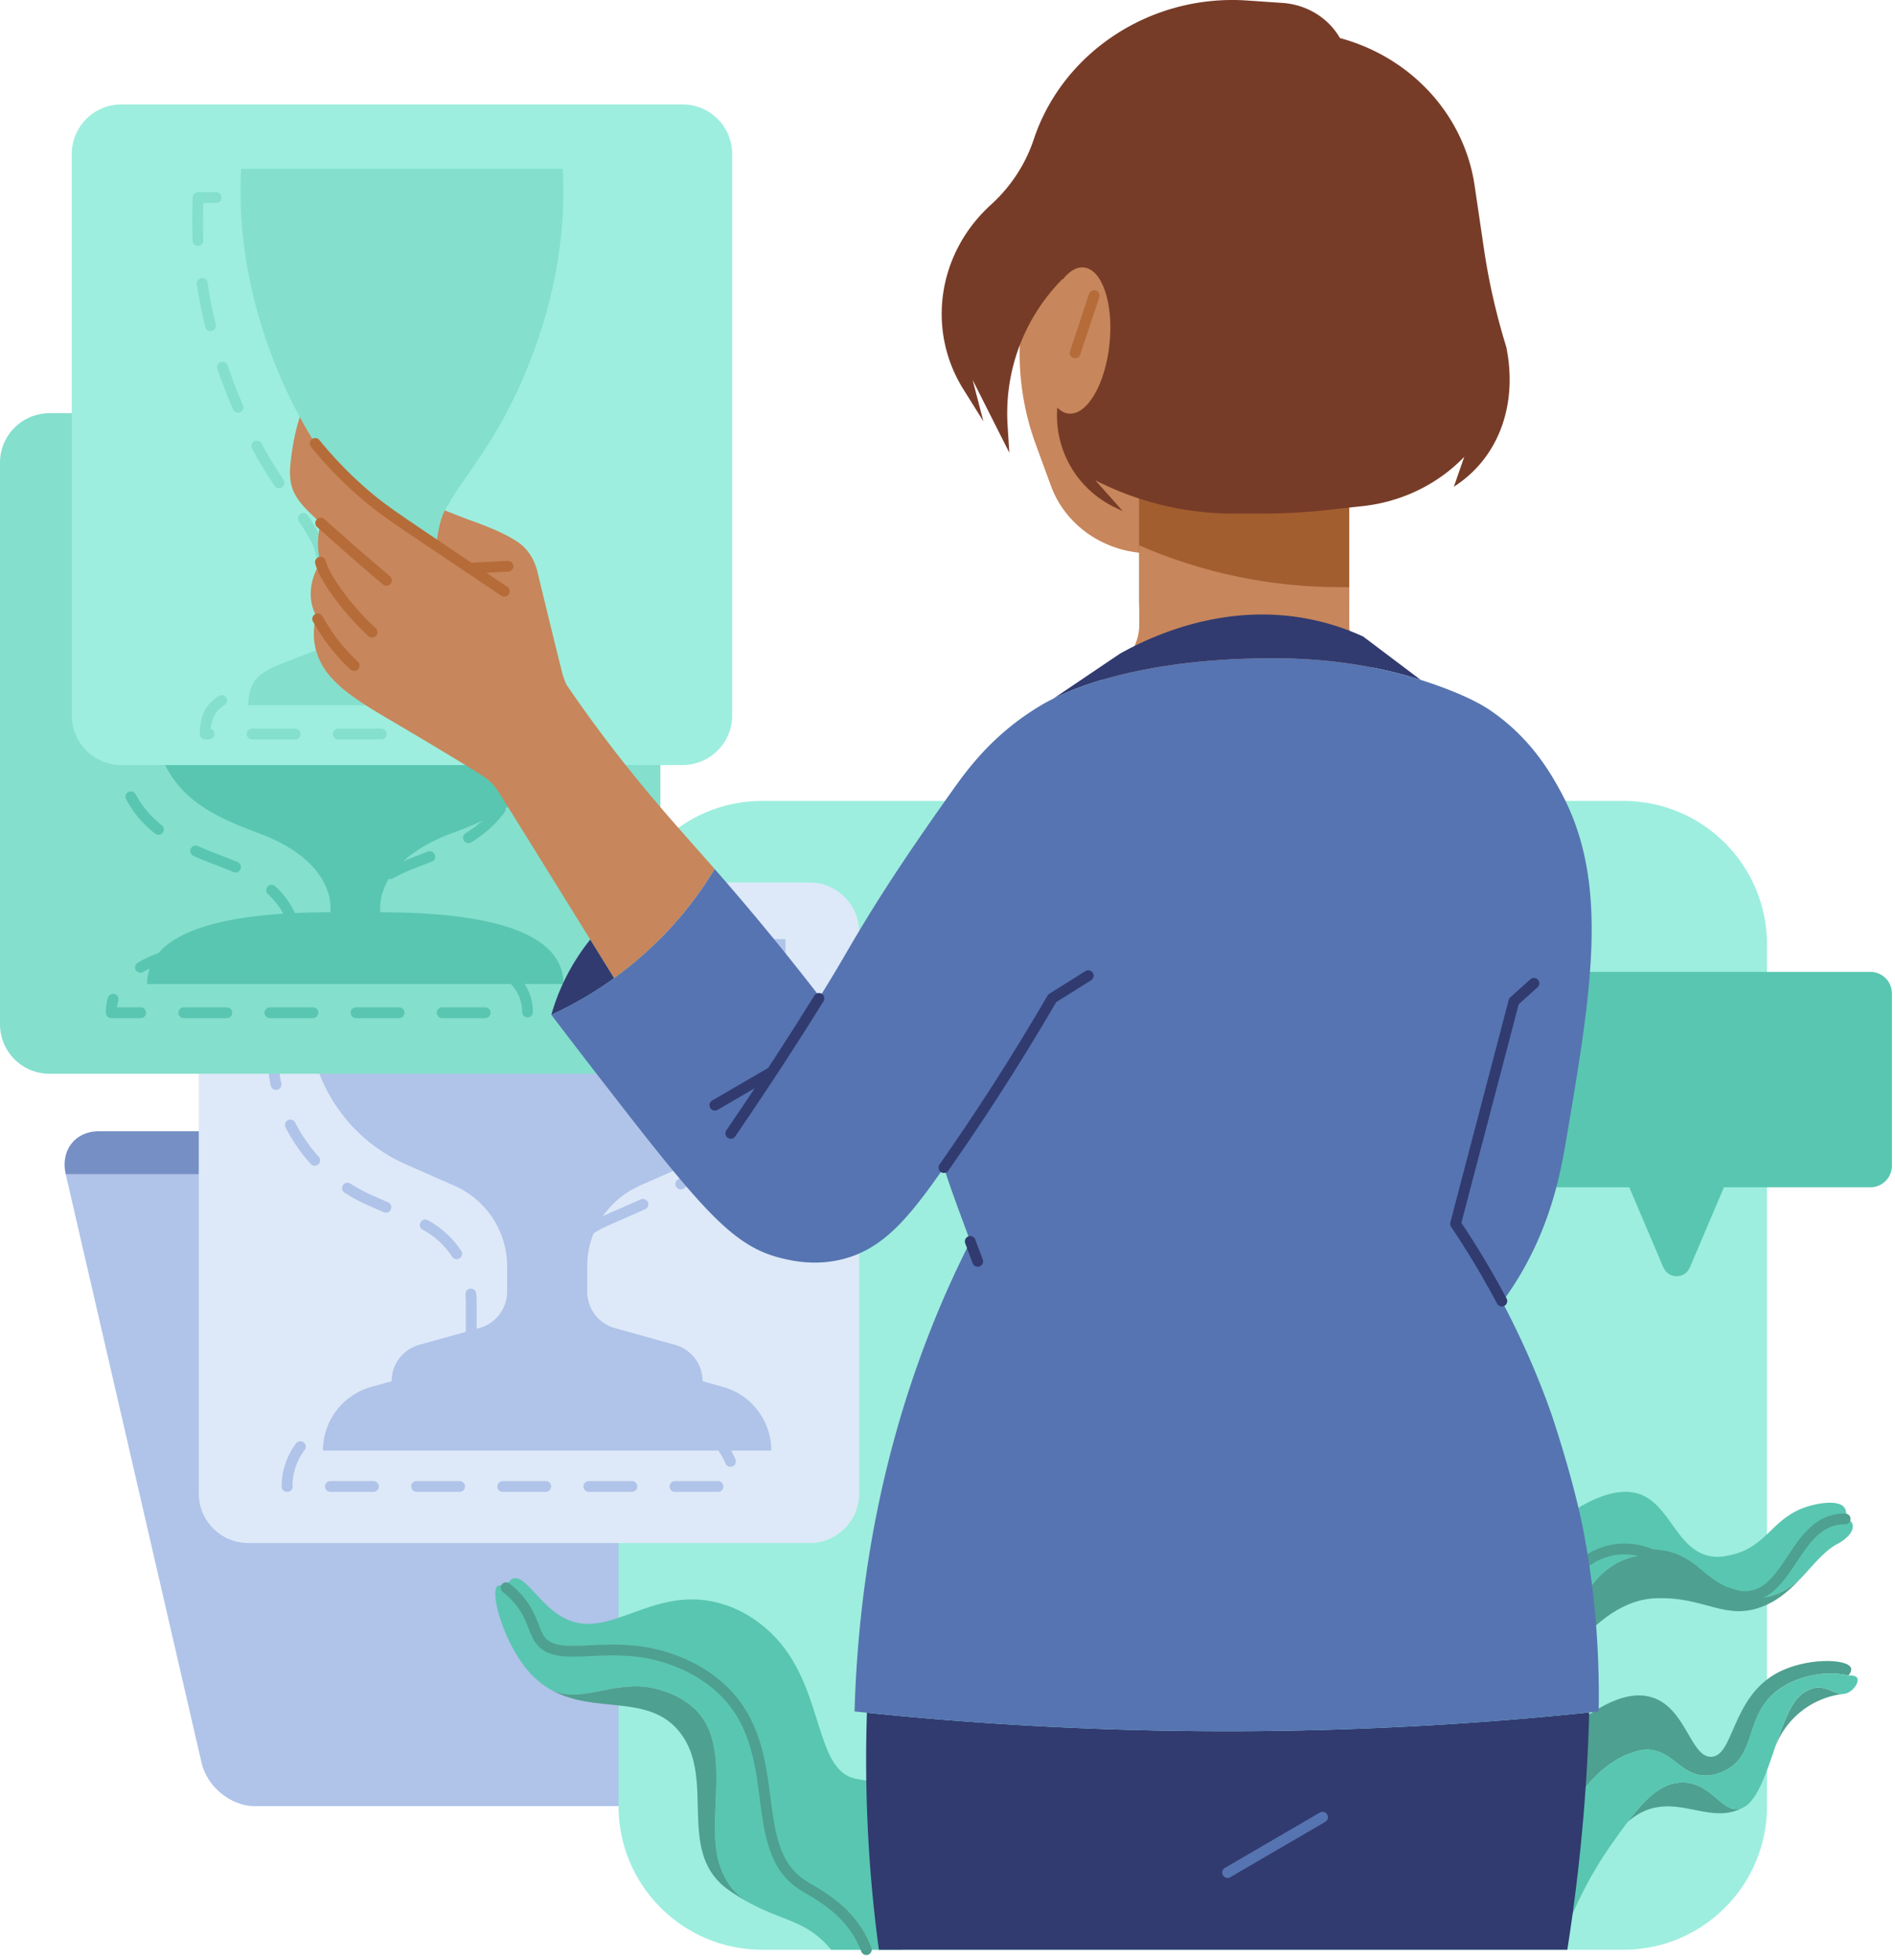
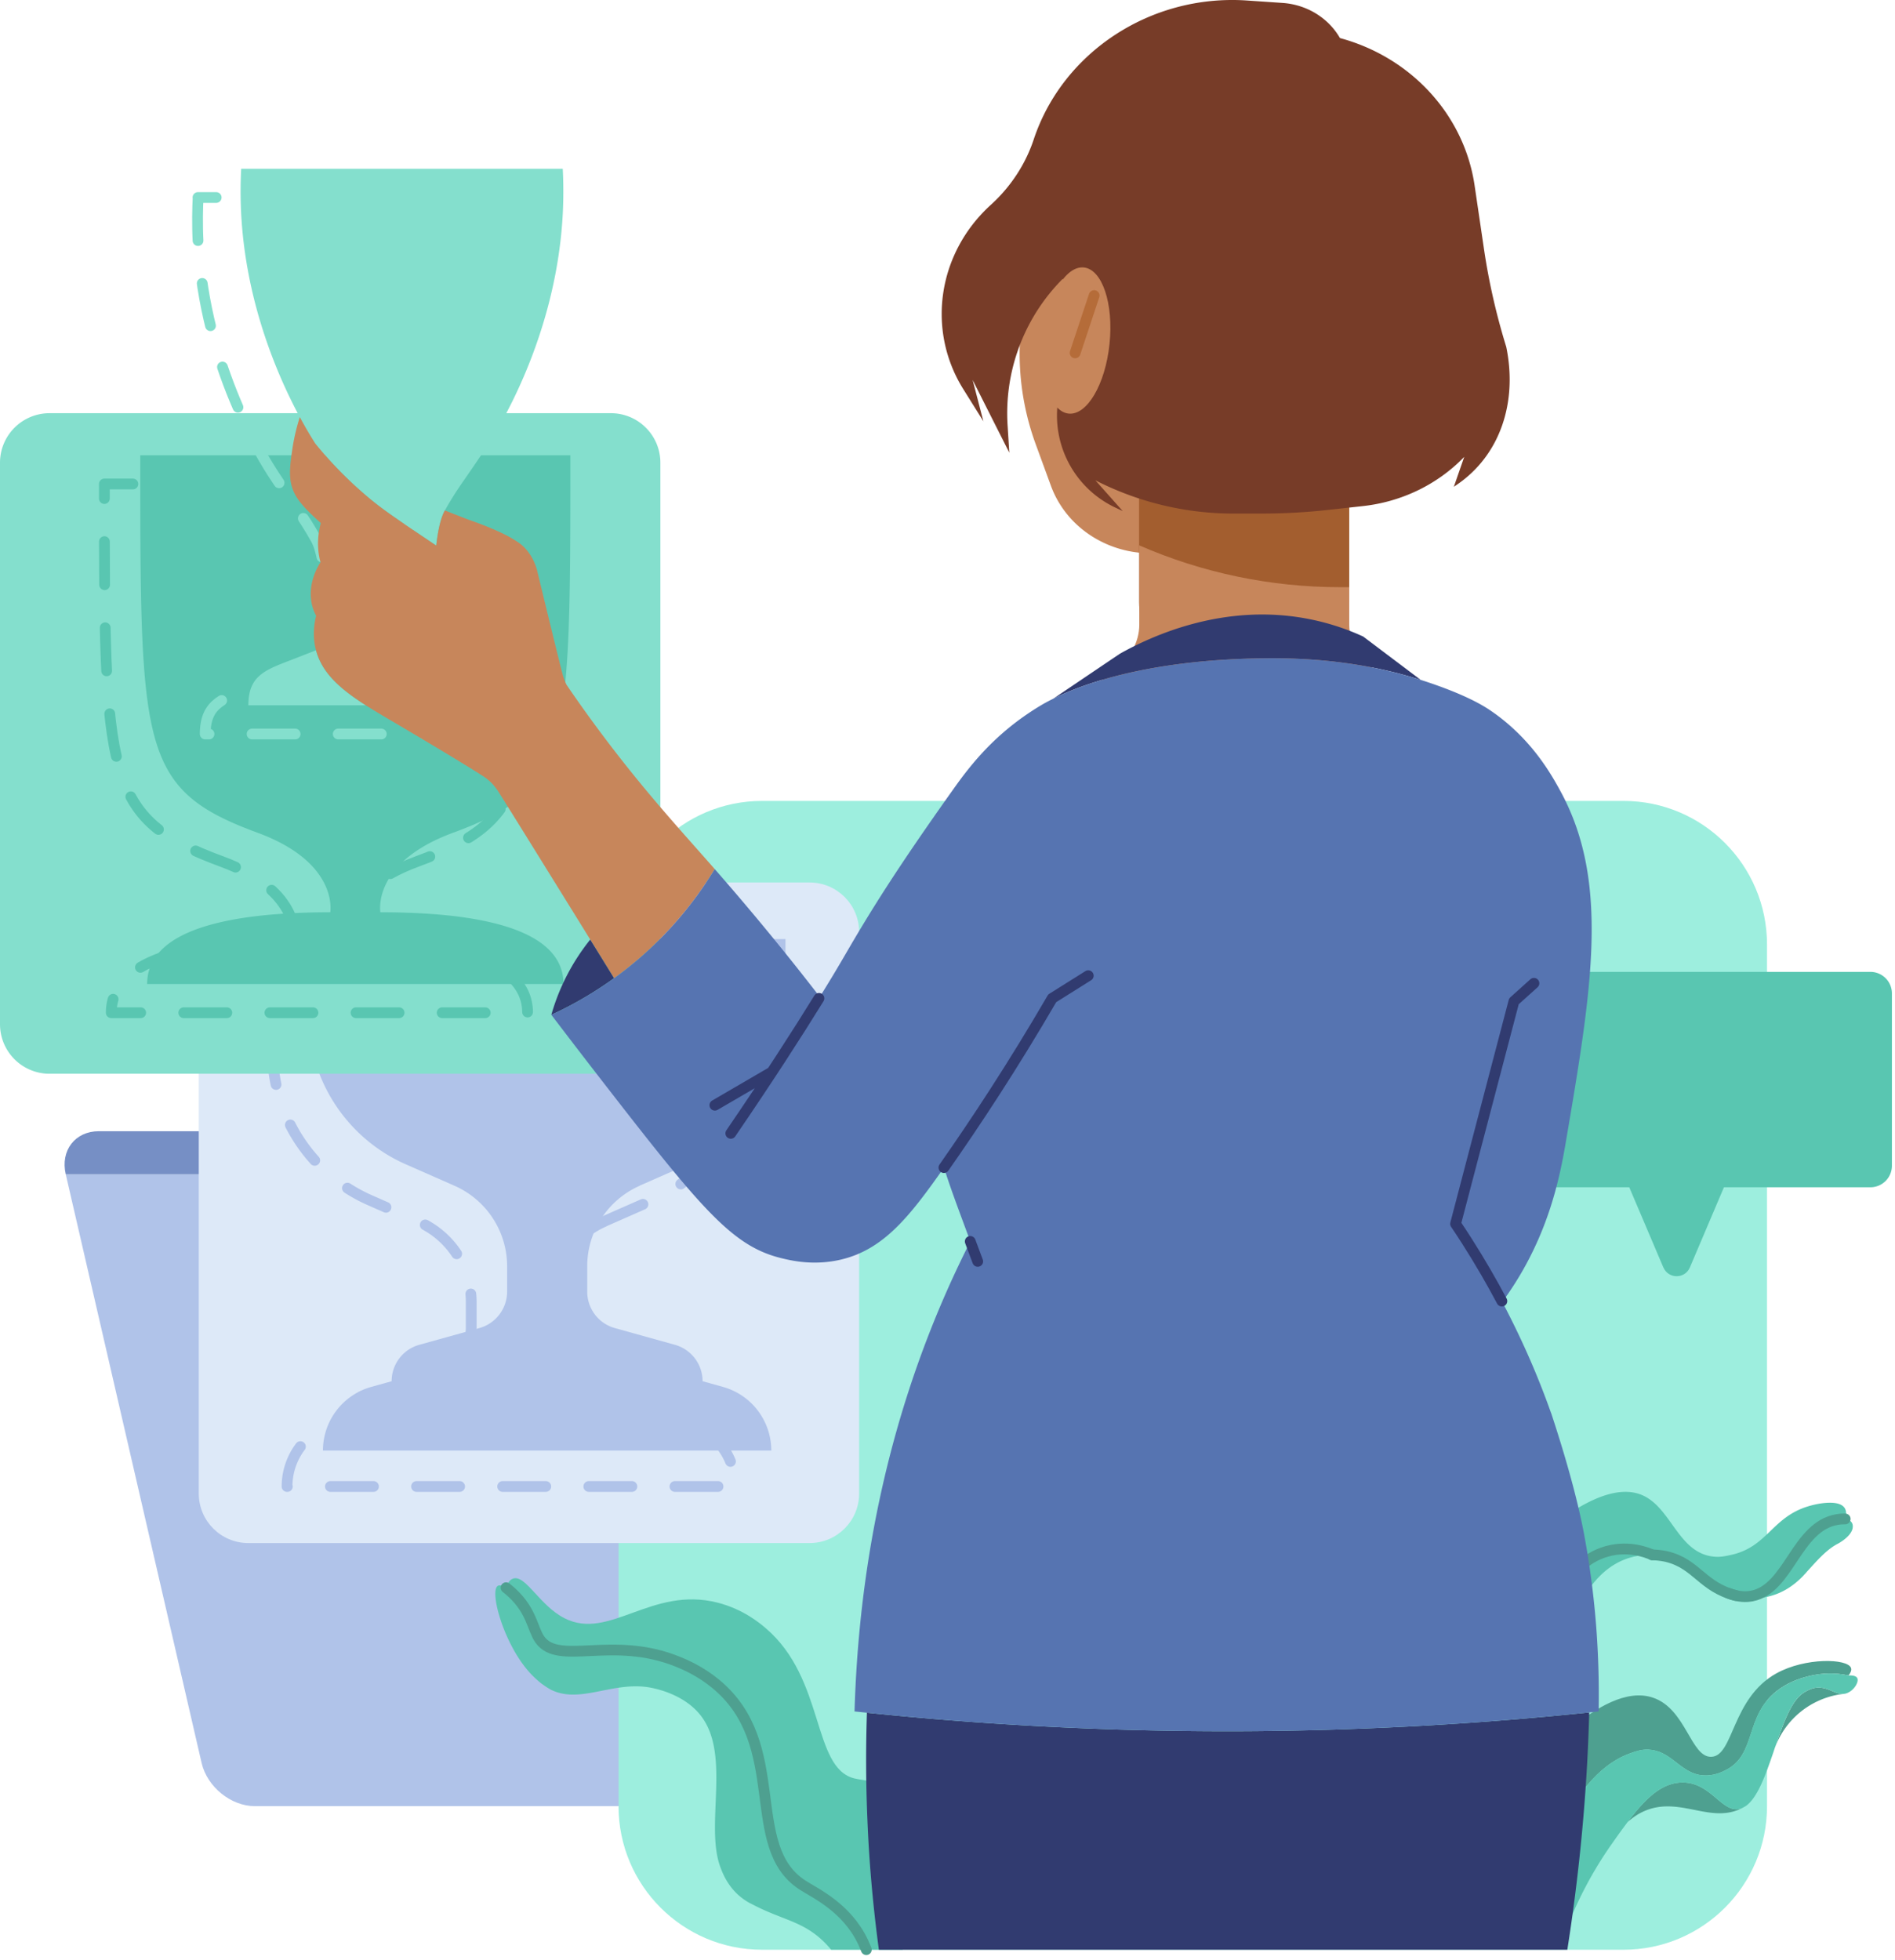
<svg xmlns="http://www.w3.org/2000/svg" width="264" height="273" fill="none">
  <path fill="#B0C3E9" d="M120.09 245.547c.77 3.31-1.3 6-4.61 6h-80c-3.31 0-6.62-2.69-7.39-6l-18.93-82h92l18.93 82Z" />
  <path fill="#768FC5" d="M13.77 157.547h80c3.31 0 6.62 2.69 7.39 6h-92c-.77-3.31 1.3-6 4.61-6Z" />
  <path fill="#9DEEDE" d="M106.17 271.547h120c11.046 0 20-8.954 20-20v-120c0-11.045-8.954-20-20-20h-120c-11.046 0-20 8.955-20 20v120c0 11.046 8.954 20 20 20Z" />
  <path fill="#DDE9F8" d="M99.27 214.907h13.52c3.81 0 6.9-3.09 6.9-6.9v-78.2c0-3.81-3.09-6.9-6.9-6.9h-78.2c-3.81 0-6.9 3.09-6.9 6.9v78.2c0 3.81 3.09 6.9 6.9 6.9h64.68Z" />
  <path stroke="#B0C3E9" stroke-dasharray="6 6" stroke-linecap="round" stroke-linejoin="round" stroke-miterlimit="10" stroke-width="1.5" d="m84.08 170.147 6.77-2.98a22.734 22.734 0 0 0 13.58-20.81v-10.57H37.97v10.57c0 9.01 5.33 17.18 13.58 20.81l6.77 2.98c4.47 1.97 7.35 6.39 7.33 11.28v3.49a5.286 5.286 0 0 1-3.87 5.05l-8.37 2.33a5.257 5.257 0 0 0-3.85 5.07l-2.83.79a9.205 9.205 0 0 0-6.74 8.87h62.46a9.2 9.2 0 0 0-6.74-8.87l-2.83-.79c0-2.36-1.58-4.44-3.85-5.07l-8.37-2.33a5.256 5.256 0 0 1-3.85-5.05v-3.49c-.03-4.88 2.84-9.31 7.31-11.28h-.04Z" />
  <path fill="#B0C3E9" d="m89.08 165.147 6.77-2.98a22.734 22.734 0 0 0 13.58-20.81v-10.57H42.97v10.57c0 9.01 5.33 17.18 13.58 20.81l6.77 2.98c4.47 1.97 7.35 6.39 7.33 11.28v3.49a5.286 5.286 0 0 1-3.87 5.05l-8.37 2.33a5.257 5.257 0 0 0-3.85 5.07l-2.83.79a9.205 9.205 0 0 0-6.74 8.87h62.46a9.2 9.2 0 0 0-6.74-8.87l-2.83-.79c0-2.36-1.58-4.44-3.85-5.07l-8.37-2.33a5.256 5.256 0 0 1-3.85-5.05v-3.49c-.03-4.88 2.84-9.31 7.31-11.28h-.04Z" />
  <path fill="#84DFCD" d="M71.58 149.547H85.1c3.81 0 6.9-3.09 6.9-6.9v-78.2c0-3.81-3.09-6.9-6.9-6.9H6.9a6.9 6.9 0 0 0-6.9 6.9v78.2a6.9 6.9 0 0 0 6.9 6.9h64.68Z" />
  <path stroke="#59C6B1" stroke-dasharray="6 6" stroke-linecap="round" stroke-linejoin="round" stroke-miterlimit="10" stroke-width="1.5" d="M47.99 131.057s-1.25-6.89 10.11-11.07c16.36-6.02 16.36-11.59 16.36-52.58H14.54c0 40.99 0 46.56 16.36 52.58 11.36 4.18 10.11 11.07 10.11 11.07-12.99 0-25.51 2.05-25.51 9.99h58c0-7.94-12.51-9.99-25.51-9.99Z" />
  <path fill="#59C6B1" d="M52.99 127.057s-1.25-6.89 10.11-11.07c16.36-6.02 16.36-11.59 16.36-52.58H19.54c0 40.99 0 46.56 16.36 52.58 11.36 4.18 10.11 11.07 10.11 11.07-12.99 0-25.51 2.05-25.51 9.99h58c0-7.94-12.51-9.99-25.51-9.99ZM206.57 165.357h54a3 3 0 0 0 3-3v-24a3 3 0 0 0-3-3h-54a3 3 0 0 0-3 3v24a3 3 0 0 0 3 3Z" />
  <path fill="#59C6B1" d="m231.73 176.527-6.99-16.44h17.67l-6.99 16.44c-.69 1.62-2.99 1.62-3.68 0h-.01Z" />
  <path fill="#C7865B" d="m144.3 61.897 2.1 5.74c2.79 7.63 11.74 11.45 19.56 8.33l7.67-3.05c6.35-2.53 11.04-7.83 12.59-14.24l3.8-15.72c-2.51-5.03-4.16-15.65-4.13-21.64l-.34-1.6-22.9-5.05c-6.98-1.54-13.94 2.61-15.55 9.27l-4.02 16.64a36.765 36.765 0 0 0 1.22 21.32Z" />
  <path fill="#A35E2F" d="M177.97 93.847h-9.28c-5.52 0-10-4.48-10-10v-18.31h29.28v18.31c0 5.52-4.48 10-10 10Z" />
  <path fill="#C7865B" d="m155.42 93.027-1.9 1.27 6.43 36 33.19-36-1.86-1.24c-2.07-1.38-3.31-3.65-3.31-6.06v-5.22h-1.3c-9.65 0-19.18-1.99-27.95-5.82v11.08c-.02 2.39-1.25 4.62-3.31 5.99h.01Z" />
  <path fill="#773C28" d="M172.17 4.417c4.79-.67 9.66-.39 14.34.84 10.03 2.64 17.46 10.72 18.92 20.56l1.31 8.88c.68 4.6 1.72 9.15 3.1 13.61 1.59 7.68-.82 15.08-6.89 19.21l-.41.28 1.45-4.17c-3.7 3.84-8.72 6.27-14.14 6.86l-4.92.54c-3.08.34-6.18.5-9.28.5h-3.82c-6.69 0-13.28-1.59-19.23-4.63l3.81 4.28-1.04-.49a14.168 14.168 0 0 1-8.04-14.3l1.13-15.21-3.32-19.6 11.27-14.94 15.76-2.22Z" />
  <path fill="#773C28" d="M183.26 21.857c-4.39 4.4-10.13 7.32-16.36 8.34l-6.57 1.66a26.51 26.51 0 0 0-13.36 8.13 26.522 26.522 0 0 0-6.6 19.23l.24 3.83-5.11-10.13 1.5 5.76-2.8-4.48c-5.13-8.22-3.58-18.84 3.73-25.57l.24-.22c2.7-2.49 4.71-5.58 5.84-8.98 4.06-12.22 16.37-20.25 29.66-19.36l4.98.34c4.79.32 8.64 3.83 9.19 8.4.58 4.77-1.11 9.56-4.6 13.06l.02-.01Z" />
  <path fill="#C7865B" d="M154.571 47.91c.586-5.62-1.014-10.391-3.574-10.658-2.56-.267-5.11 4.073-5.695 9.692-.586 5.62 1.014 10.391 3.574 10.658 2.56.267 5.11-4.072 5.695-9.692Z" />
  <path stroke="#B56C39" stroke-linecap="round" stroke-linejoin="round" stroke-width="1.5" d="m152.43 41.167-2.65 7.98" />
-   <path fill="#9DEEDE" d="M81.58 106.547H95.1a6.9 6.9 0 0 0 6.9-6.9v-78.2c0-3.81-3.09-6.9-6.9-6.9H16.9c-3.81 0-6.9 3.09-6.9 6.9v78.2a6.9 6.9 0 0 0 6.9 6.9h64.68Z" />
  <path stroke="#84DFCD" stroke-dasharray="6 6" stroke-linecap="round" stroke-linejoin="round" stroke-miterlimit="10" stroke-width="1.5" d="M27.6 27.507c-.07 1.38-.14 3.59 0 6.3.92 17.28 9.17 30.22 10.55 32.33 3.15 4.82 3.97 5.56 5.87 8.95 1.66 2.95 1.62 11.51 1.62 16.5 0 0-3.48 1.35-10.26 4.01-4.11 1.62-6.79 2.22-6.79 6.63h42.8c0-4.41-2.67-5.01-6.79-6.63-6.77-2.66-10.26-4.01-10.26-4.01 0-4.99-.04-13.55 1.62-16.5 1.91-3.4 2.73-4.14 5.87-8.95 1.37-2.1 9.62-15.05 10.55-32.33.14-2.71.08-4.92 0-6.3h-44.8.02Z" />
-   <path fill="#59C6B1" d="M71.4 219.887c1.75-.75 3.7 3.68 7.24 5.49 6.25 3.18 12.12-4.52 21.33-2.17 3.55.9 5.88 2.85 6.72 3.57 8.28 7.07 6.42 19.37 12.29 20.9 1.5.39 4.23.27 5.9 2.36.47.59.73 1.18.87 1.6v19.91h-5.06c-.1-.26-.25-.65-.48-1.12-2.28-4.78-6.61-6.72-8.42-7.9-8.3-5.39-1.79-19.53-12.08-28.01-2.16-1.78-4.29-2.68-5.2-3.05-9.19-3.78-16.7.62-19.32-3.15-1.02-1.47-1.09-3.9-3.83-6.46-.35-.32-.65-.57-.86-.73.14-.45.39-1.01.9-1.24Z" />
+   <path fill="#59C6B1" d="M71.4 219.887c1.75-.75 3.7 3.68 7.24 5.49 6.25 3.18 12.12-4.52 21.33-2.17 3.55.9 5.88 2.85 6.72 3.57 8.28 7.07 6.42 19.37 12.29 20.9 1.5.39 4.23.27 5.9 2.36.47.59.73 1.18.87 1.6v19.91h-5.06c-.1-.26-.25-.65-.48-1.12-2.28-4.78-6.61-6.72-8.42-7.9-8.3-5.39-1.79-19.53-12.08-28.01-2.16-1.78-4.29-2.68-5.2-3.05-9.19-3.78-16.7.62-19.32-3.15-1.02-1.47-1.09-3.9-3.83-6.46-.35-.32-.65-.57-.86-.73.14-.45.39-1.01.9-1.24" />
  <path fill="#59C6B1" d="M71.36 221.857c2.74 2.56 2.81 4.99 3.83 6.46 2.62 3.77 10.13-.63 19.32 3.15.91.37 3.04 1.27 5.2 3.05 10.29 8.48 3.78 22.62 12.08 28.01 1.81 1.18 6.14 3.12 8.42 7.9.23.47.38.86.48 1.12h-4.9c-.21-.25-.6-.72-1.15-1.24-2.94-2.8-5.77-2.92-9.98-5.16-.13-.06-.28-.14-.44-.23-.25-.15-.53-.33-.82-.55-2.02-1.52-2.78-3.61-3.06-4.37-2.12-5.81 1.46-15.48-2.62-20.94-2.52-3.37-7.15-4.04-7.63-4.1-4.99-.66-9.39 2.35-13.35.37-.4-.22-.79-.48-1.18-.76-.06-.04-.11-.08-.15-.11a13.49 13.49 0 0 1-2.09-2.06c-3.29-4.03-5.12-10.8-3.97-11.53.29-.18.77.03 1.15.26.21.16.51.41.86.73Z" />
-   <path fill="#4EA090" d="M100.96 262.817c-6.6-5.34-1.28-15.11-6.19-21.48-4.33-5.6-11.87-2.49-18.03-6.01 3.96 1.98 8.36-1.03 13.35-.37.48.06 5.11.73 7.63 4.1 4.08 5.46.5 15.13 2.62 20.94.28.76 1.04 2.85 3.06 4.37.29.22.57.4.82.55-.33-.18-2.09-1.16-3.26-2.1Z" />
  <path stroke="#4EA090" stroke-linecap="round" stroke-linejoin="round" stroke-width="1.5" d="M70.5 221.127c.21.16.51.41.86.73 2.74 2.56 2.81 4.98 3.83 6.46 2.62 3.77 10.13-.63 19.32 3.15.91.37 3.04 1.27 5.2 3.05 10.28 8.48 3.78 22.62 12.07 28.01 1.81 1.17 6.14 3.12 8.43 7.89.22.47.38.87.48 1.12" />
  <path fill="#4EA090" d="M240.43 246.527c-.52.26-1.66.84-3.13.74-.22-.02-.44-.05-.64-.08-2.74-.58-3.96-3.37-7-3.51-1-.04-1.72.22-2.64.55-4.85 1.78-7.69 6.75-8.72 8.77l.57-12.28c3.37-2.82 7.73-5.54 11.43-4.27 4.61 1.57 5.24 8.31 8.1 8.23 3.14-.08 2.8-8.13 9.07-11.62 4.04-2.24 9.92-2.08 10.4-.76.13.33-.1.74-.35 1.05-.74-.16-1.81-.32-3.09-.26-.45.01-4.07.21-6.9 2.42-4.49 3.51-2.79 8.84-7.1 11.02Z" />
  <path fill="#4EA090" d="M252.7 235.107c1.76-.37 2.82.84 4.03.82-1.03.12-3.53.57-5.92 2.52a11.592 11.592 0 0 0-3.49 4.83c1.09-3.21 2.21-6.34 3.88-7.47.83-.56 1.5-.7 1.5-.7ZM236.29 248.597c2.7 1.03 4.09 3.94 6.2 3.29.1-.03.2-.07.3-.12-4.23 2.27-8.38-1.34-13.06.22-.69.23-1.79.7-2.99 1.79 2.43-3.21 4.66-5.44 7.52-5.52.76-.02 1.43.11 2.03.34Z" />
  <path fill="#59C6B1" d="M229.66 243.677c3.04.14 4.26 2.93 7 3.51l-.37 1.41c-.6-.23-1.27-.36-2.03-.34-2.86.08-5.09 2.31-7.52 5.52-.67.88-1.35 1.83-2.06 2.84-2.15 3.02-5 7.69-7.21 14.1.28-5.91.55-11.81.83-17.72 1.03-2.02 3.87-6.99 8.72-8.77.92-.33 1.64-.59 2.64-.55ZM242.49 251.887c-2.11.65-3.5-2.26-6.2-3.29l.37-1.41c.2.03.42.06.64.08 1.47.1 2.61-.48 3.13-.74 4.31-2.18 2.61-7.51 7.1-11.02 2.83-2.21 6.45-2.41 6.9-2.42 1.28-.06 2.35.1 3.09.26.35-.02 1-.01 1.21.35.3.51-.43 1.74-1.42 2.11-.2.08-.39.11-.58.12-1.21.02-2.27-1.19-4.03-.82 0 0-.67.14-1.5.7-1.67 1.13-2.79 4.26-3.88 7.47-.01.03-.02.06-.04.09-.08.24-.15.45-.2.61-1.1 3.2-2.2 6.35-3.83 7.53-.08.05-.24.15-.45.26-.1.05-.2.09-.3.12h-.01ZM245.79 222.467c-1.54.25-2.79.02-3.64-.18.81.14 1.46.08 1.94-.01 5.16-1.01 6.14-9.66 11.83-10.64.49-.09.9-.09 1.15-.09.09.01.68.09.93.55.18.32.11.64.09.77-.25 1.2-2.05 2.13-2.05 2.13-1.56.8-2.87 2.32-4.33 3.92l-.16.19c-.14.14-.27.29-.41.44a.12.12 0 0 1-.05.05c-1.02 1.04-2.8 2.47-5.3 2.87ZM223.23 216.277c3.41-1.23 6.33 0 6.94.27-.85-.02-1.9.06-3 .37-5.51 1.55-7.63 7.75-7.92 8.66-.27-1.78-.55-3.55-.81-5.33.39-.66 1.84-2.91 4.79-3.97Z" />
  <path fill="#59C6B1" d="M228.77 208.227c4.07 1.74 5 8 9.89 8.56.94.11 1.63-.04 2.5-.23 5.03-1.1 5.65-5.14 10.59-6.72 1.67-.53 4.46-.98 5.23.18.3.45.23 1.04.09 1.53-.25 0-.66 0-1.15.09-5.69.98-6.67 9.63-11.83 10.64-.48.09-1.13.15-1.94.01a.292.292 0 0 0-.09-.02c-.08-.02-.15-.04-.22-.06-.3-.07-.57-.16-.84-.24-.07-.02-.14-.05-.22-.08-3.79-1.36-4.75-4.19-8.61-5.1-.19-.05-.94-.21-2-.23-.61-.28-3.53-1.51-6.94-.28-2.95 1.06-4.4 3.31-4.79 3.97l-1.29-8.44c5.97-4.36 9.47-4.49 11.62-3.58Z" />
-   <path fill="#4EA090" d="M245.87 223.617c-5.47 2.32-8.22-1.31-15.25-1.02-2.61.1-6.38 1.26-10.85 6.38-.17-1.13-.35-2.27-.52-3.4.29-.91 2.41-7.11 7.92-8.66 1.1-.31 2.15-.39 3-.36 1.06.02 1.81.18 2 .23 3.86.91 4.82 3.74 8.61 5.1.08.03.15.06.22.08.38.14.74.24 1.06.3.03 0 .06 0 .09.02.85.2 2.1.43 3.64.18 2.5-.4 4.28-1.83 5.3-2.87-1.46 1.57-3.09 3.12-5.22 4.02Z" />
  <path stroke="#4EA090" stroke-linecap="round" stroke-linejoin="round" stroke-width="1.5" d="M230.17 216.547c1.06.03 1.81.2 1.99.24 4.21.99 4.96 4.25 9.68 5.43" />
  <path stroke="#4EA090" stroke-linecap="round" stroke-linejoin="round" stroke-width="1.5" d="M257.06 211.547c-.25 0-.66 0-1.15.09-5.68.98-6.67 9.63-11.83 10.64-.73.14-1.83.19-3.31-.39M218.43 220.247c.4-.66 1.85-2.91 4.8-3.98 3.4-1.23 6.32 0 6.94.28" />
  <path fill="#84DFCD" d="M50.95 98.227H34.6c0-4.41 2.67-5.01 6.79-6.63.94-.37 1.82-.71 2.63-1.03.86 3.23 3.46 5.44 6.93 7.66ZM78.4 23.507c.07 1.38.14 3.59 0 6.3-.92 17.28-9.17 30.23-10.55 32.33-3.15 4.82-3.96 5.56-5.87 8.95-.6 1.06-.97 2.83-1.21 4.9-6.16-4.14-7.83-5.28-10-7.16a55.13 55.13 0 0 1-6.86-7.06c-.45-.71-1.23-1.96-2.15-3.68-2.96-5.49-7.49-15.75-8.16-28.28-.14-2.71-.07-4.92 0-6.3h44.8Z" />
  <path fill="#C7865B" d="M60.77 75.987c.24-2.07.61-3.84 1.21-4.9 1.45.58 2.63 1.04 3.4 1.33 0 0 3.91 1.32 6.08 2.65.85.51 1.12.75 1.24.85 1.29 1.13 1.85 2.55 2.11 3.46 2 8.28 3.49 14.31 3.64 14.79.02.06.21.67.48 1.21.68 1 1.7 2.47 2.96 4.22 6.92 9.56 12.46 15.49 17.68 21.44a52.175 52.175 0 0 1-10.46 12.39c-1.2 1.03-2.39 1.97-3.56 2.81-1.15-1.86-2.26-3.66-3.32-5.38-7.29-11.77-12.38-19.97-12.89-20.74-.41-.62-.91-1.12-.91-1.12-.43-.41-.81-.69-1.04-.84-3.25-2.12-12.69-7.67-12.69-7.67-1.33-.78-2.58-1.52-3.74-2.26-3.47-2.22-6.07-4.43-6.93-7.66-.04-.11-.06-.22-.09-.34-.4-1.78-.17-3.38.1-4.47a6.27 6.27 0 0 1-.69-2.13c-.32-2.43.73-4.42 1.3-5.32-.62-2.27-.27-4.28.04-5.46-2.51-2.27-3.89-3.71-4.21-5.89-.2-1.35.02-2.84.25-4.43.28-1.85.69-3.36 1.04-4.44.92 1.72 1.7 2.97 2.15 3.68a55.13 55.13 0 0 0 6.86 7.06c2.17 1.88 3.84 3.02 10 7.16h-.01Z" />
  <path fill="#313B70" d="M85.55 136.237a52.004 52.004 0 0 1-8.74 5.1c.38-1.34.91-2.85 1.67-4.47a29.8 29.8 0 0 1 3.74-6h.01c1.06 1.71 2.17 3.51 3.32 5.37ZM189.92 88.657c2.66 2.01 5.33 4.02 8 6.03-5.16-1.65-11.98-3.01-20.57-3.01-14.55 0-24.69 2.68-30.6 5.62 3.09-2.08 6.18-4.17 9.28-6.26 4.27-2.38 14.59-7.28 26.72-4.74 2.7.56 5.1 1.41 7.17 2.36ZM221.4 238.497v.02c-.15 5.63-.5 11.61-1.12 17.91-.52 5.31-1.18 10.35-1.93 15.12h-95.91c-.75-5.58-1.34-11.65-1.6-18.19-.22-5.18-.22-10.08-.07-14.68v-.14c16.39 1.69 34.62 2.73 54.4 2.56 16.62-.15 32.08-1.13 46.23-2.6Z" />
  <path fill="#5674B1" d="M135.17 172.907h.01c-1.64-4.48-2.55-6.79-3.67-10.29-4.79 6.82-8.44 11.49-14.53 12.85-3.58.8-6.54.14-7.93-.19-6.65-1.56-10.74-6.15-23.73-22.88-3.15-4.05-6-7.76-8.51-11.06 2.46-1.13 5.5-2.76 8.74-5.1 1.17-.84 2.36-1.78 3.56-2.81 5.11-4.42 8.42-9.03 10.46-12.39a369.75 369.75 0 0 1 14.64 17.8c.15-.23.28-.46.42-.68l.07-.11c1.18-1.91 2.2-3.62 3.08-5.14 3.53-6.08 7.1-11.83 14.93-22.85 1.99-2.8 5.05-6.96 10.38-10.59 0 0 .87-.6 1.79-1.15.56-.34 1.17-.67 1.84-1 .01 0 .02-.02.03-.02 5.91-2.94 16.05-5.62 30.6-5.62 8.59 0 15.41 1.36 20.57 3.01 5.81 1.86 8.51 3.44 9.71 4.26 5.7 3.87 8.49 8.9 9.8 11.31 6.86 12.66 4.33 27.52.69 48.92-.84 4.91-2.41 12.68-7.74 20.59-.45.67-.84 1.21-1.09 1.55h-.01c3.11 5.88 5.28 11.17 6.8 15.47h.01c2.83 8.56 4.03 13.92 4.58 16.81l.2 1.11c.41 2.29 1.11 6.62 1.52 12.07.31 4.2.39 8.15.32 11.58-.44.05-.87.09-1.31.14a490.167 490.167 0 0 1-46.23 2.6c-19.78.17-38.01-.87-54.39-2.56l-1.73-.18c.55-18.89 4.18-39.63 13.64-60.3.81-1.76 1.64-3.47 2.48-5.15Z" />
  <path stroke="#313B70" stroke-linecap="round" stroke-linejoin="round" stroke-width="1.5" d="M213.7 136.947c-.93.84-1.86 1.68-2.79 2.51-2.05 7.82-4.1 15.64-6.16 23.47-.66 2.51-1.31 5.02-1.97 7.52.56.83 1.1 1.65 1.62 2.47 1.82 2.86 3.42 5.63 4.83 8.29M135.17 172.897c.44 1.19.81 2.17 1.04 2.78M101.81 157.847c5.21-7.62 9.22-13.85 12.28-18.8M151.61 135.887c-1.67 1.05-3.35 2.1-5.02 3.15-5.5 9.45-10.71 17.33-15.09 23.58M99.59 153.927l7.95-4.63" />
-   <path stroke="#5674B1" stroke-linecap="round" stroke-linejoin="round" stroke-width="1.5" d="m171.02 260.797 13.23-7.71" />
-   <path stroke="#B56C39" stroke-linecap="round" stroke-linejoin="round" stroke-width="1.5" d="M44.68 72.847c.2.18.42.37.64.57 3.35 3 6.24 5.49 8.51 7.4M43.91 61.757a55.13 55.13 0 0 0 6.86 7.06c2.18 1.88 3.84 3.02 10 7.16 4.07 2.74 7.37 4.95 9.49 6.37M70.76 78.867l-5.31.27M51.83 88.037c-2.16-2-3.7-3.89-4.72-5.3-1.97-2.7-2.36-4.04-2.47-4.44M49.34 92.697c-2.01-1.88-3.33-3.68-4.15-4.98-.36-.56-.67-1.05-.93-1.52" />
</svg>